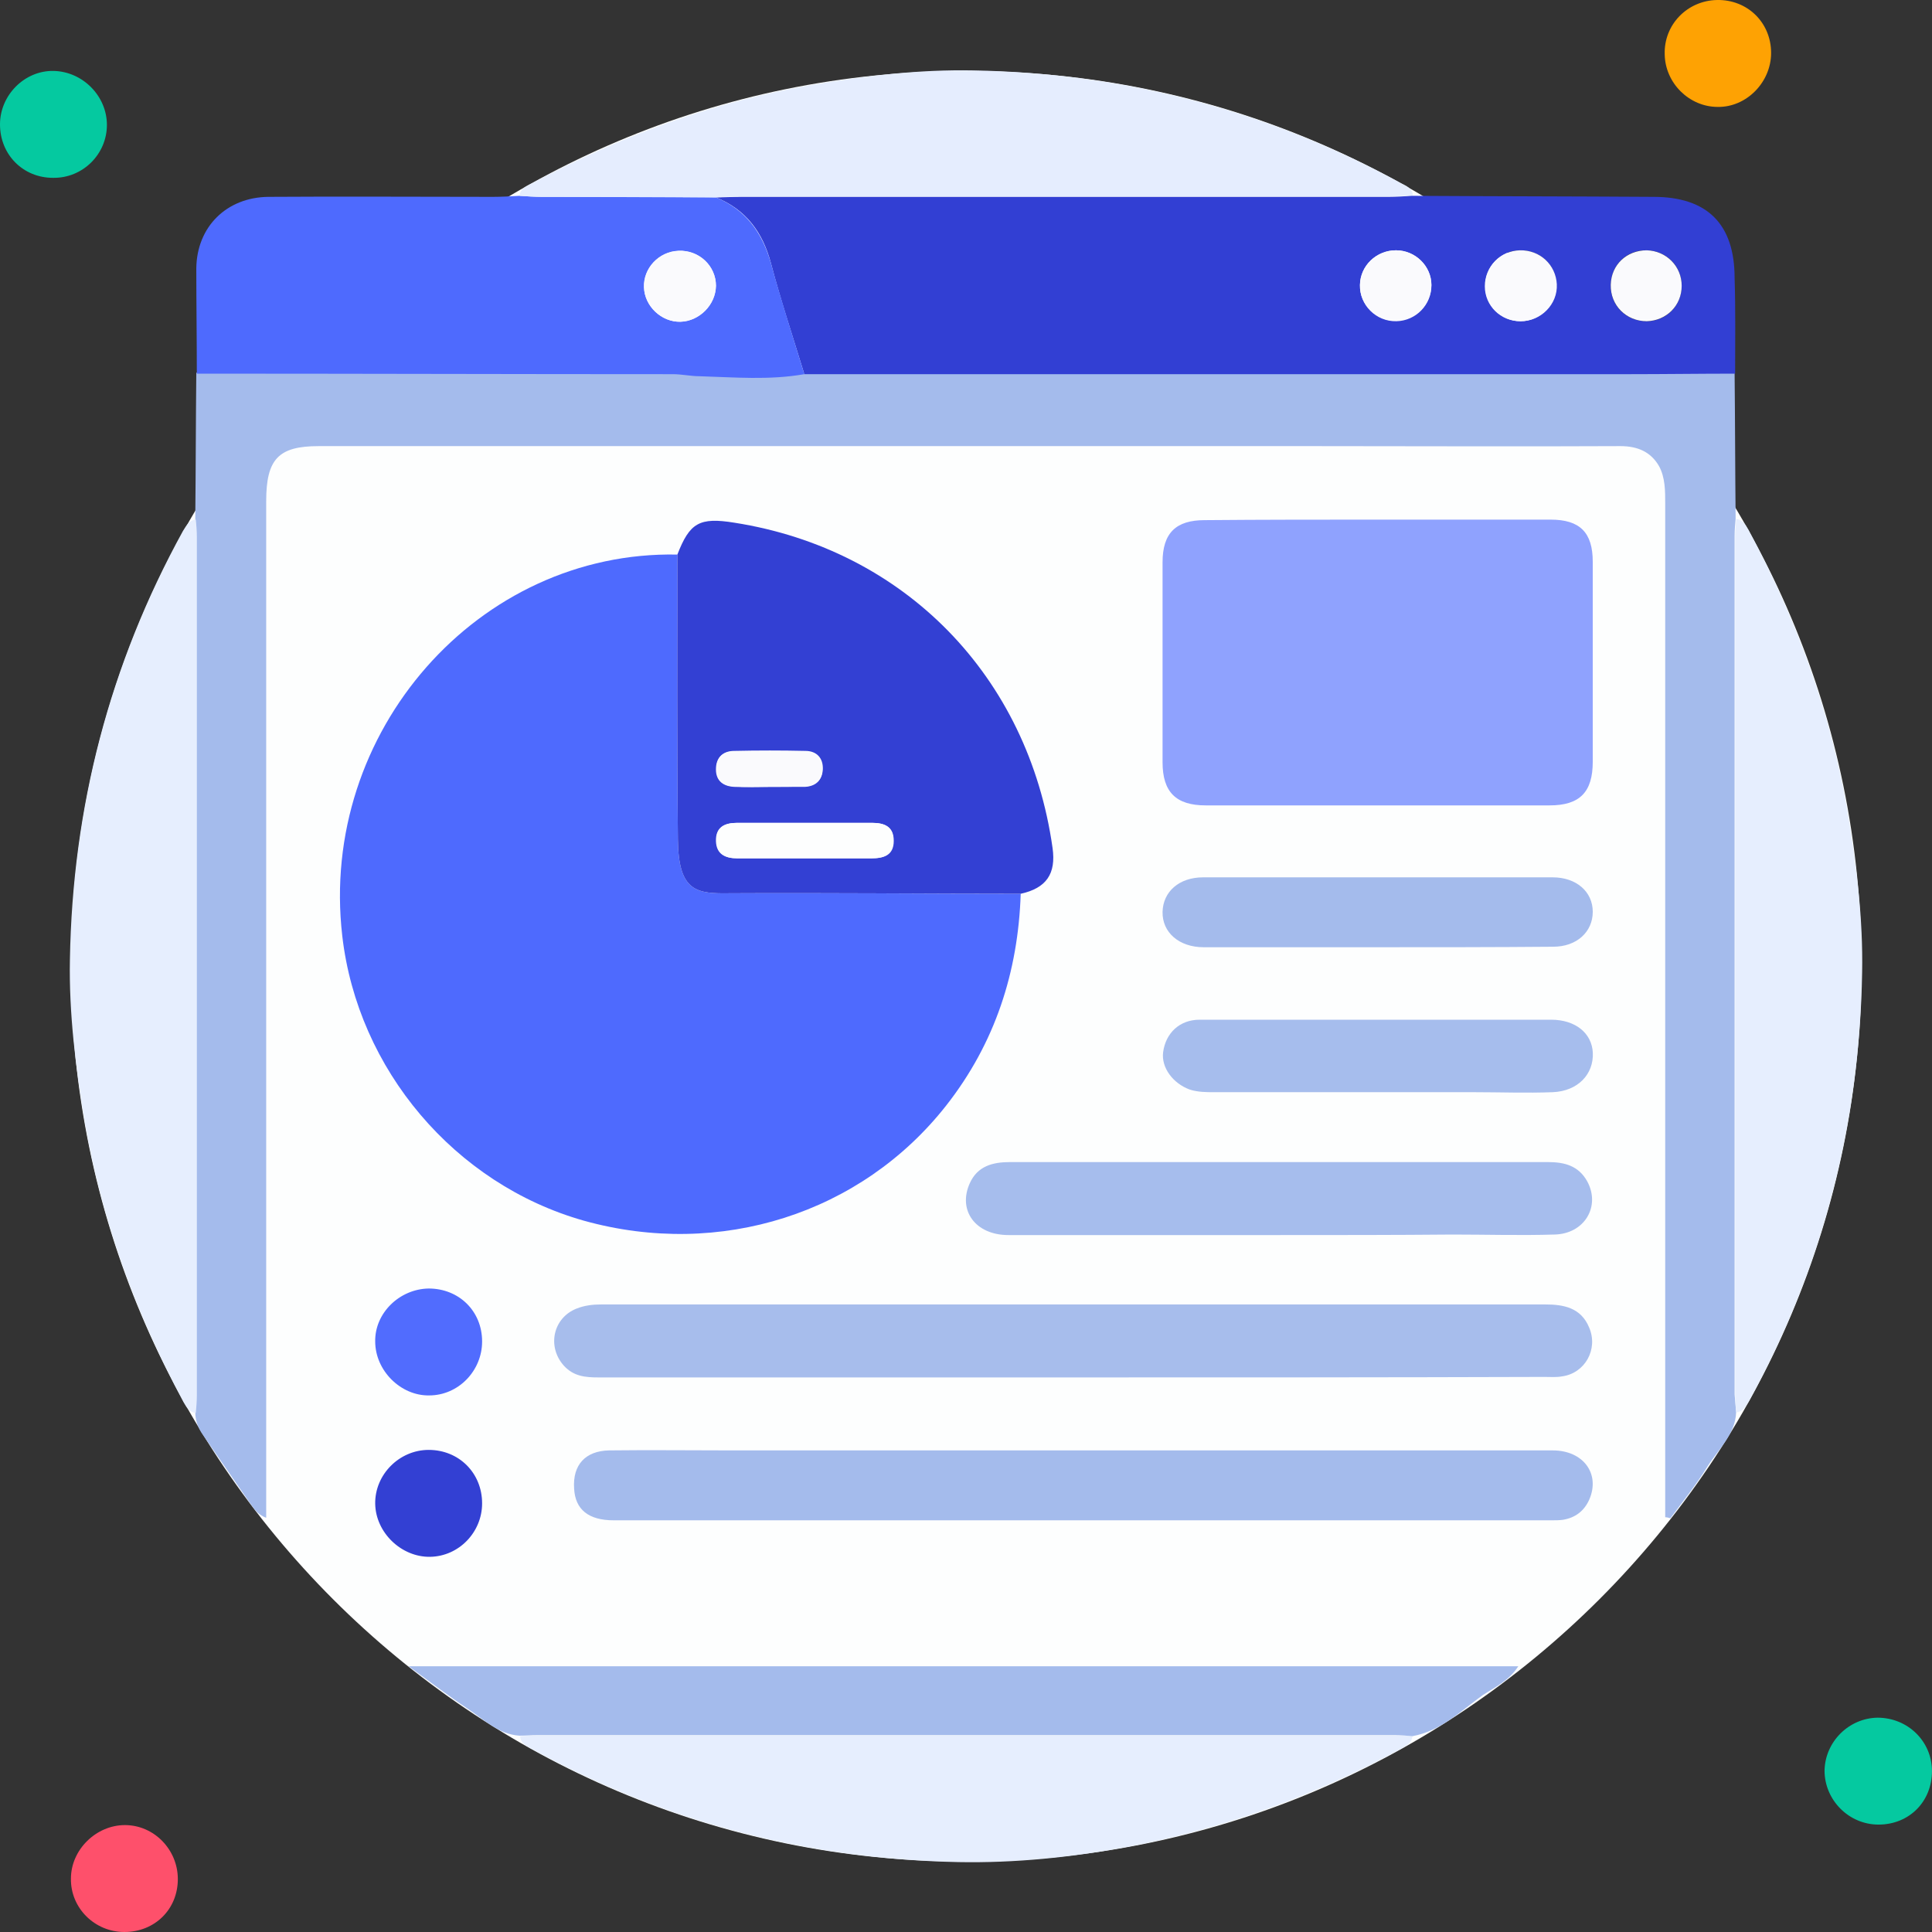
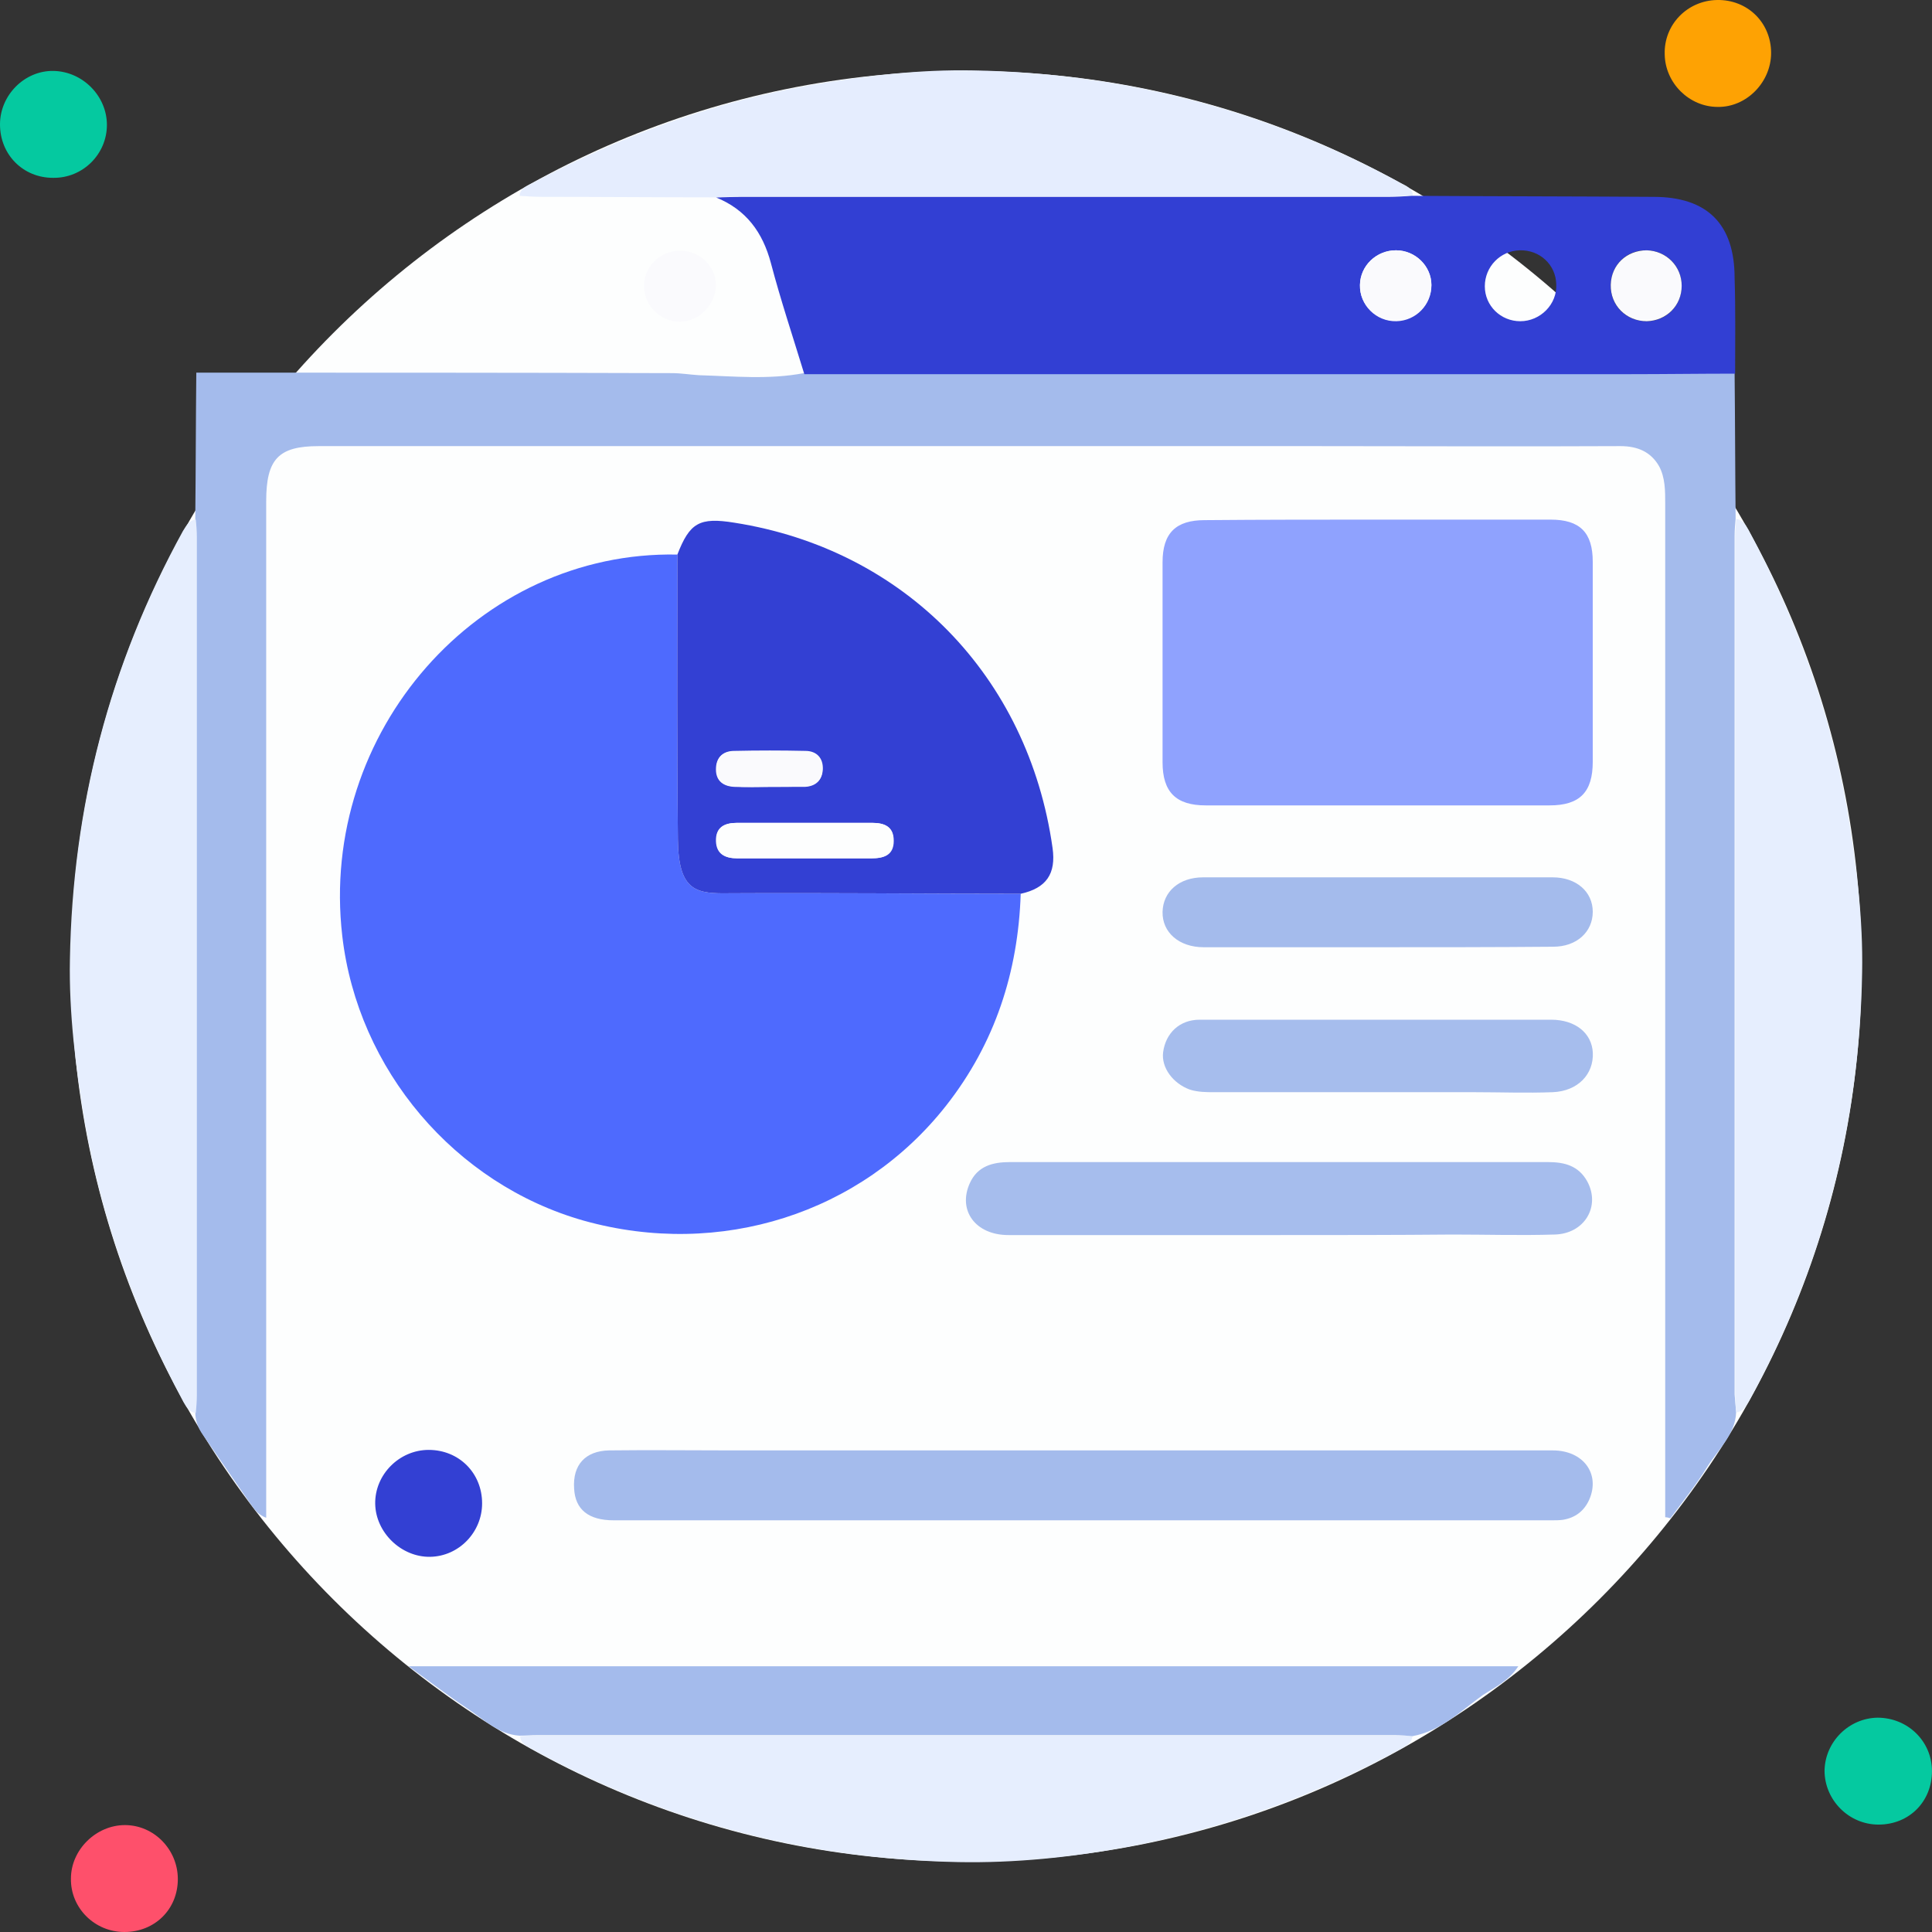
<svg xmlns="http://www.w3.org/2000/svg" width="176" height="176" viewBox="0 0 176 176" fill="none">
  <rect x="0" y="0" width="176" height="176" fill="#333333" stroke="none" />
  <g clip-path="url(#clip0_1311_20414)">
    <path d="M88.023 169.585C133.069 169.585 169.585 133.069 169.585 88.023C169.585 42.978 133.069 6.461 88.023 6.461C42.977 6.461 6.461 42.978 6.461 88.023C6.461 133.069 42.977 169.585 88.023 169.585Z" fill="#FDFEFE" />
    <path d="M92.984 81.422C92.75 88.539 90.643 95.047 86.195 100.712C78.47 110.545 65.594 114.665 53.186 111.2C41.434 107.876 32.585 97.435 31.18 85.261C29.027 66.673 43.588 50.146 61.708 50.52C61.708 59.182 61.661 67.797 61.755 76.459C61.801 81.281 63.487 81.422 66.53 81.375C75.379 81.328 84.182 81.422 92.984 81.422Z" fill="#4E6AFE" />
    <path d="M158.158 128.664C158.065 130.678 156.566 131.989 155.583 133.534C154.553 135.219 153.336 136.718 152.165 138.309C152.025 138.263 151.837 138.216 151.697 138.216C151.697 137.607 151.697 137.045 151.697 136.437C151.697 106.237 151.697 76.084 151.697 45.885C151.697 44.714 151.697 43.497 151.135 42.467C150.386 41.156 149.169 40.641 147.624 40.641C138.259 40.688 128.942 40.641 119.578 40.641C89.378 40.641 59.226 40.641 29.026 40.641C25.374 40.641 24.25 41.812 24.25 45.651C24.25 75.85 24.25 106.003 24.25 136.203C24.25 136.811 24.25 137.467 24.25 138.263C23.361 137.935 23.08 137.326 22.658 136.764C21.254 134.751 19.896 132.738 18.491 130.724C18.023 130.069 17.789 129.367 17.789 128.618C17.836 128.103 17.883 127.587 17.883 127.026C17.883 100.946 17.883 74.914 17.883 48.835C17.883 48.32 17.836 47.805 17.789 47.243C17.836 42.795 17.836 38.394 17.883 33.946C32.35 33.946 46.818 33.946 61.239 33.992C62.035 33.992 62.878 34.133 63.674 34.18C66.857 34.273 70.041 34.601 73.225 33.992C98.274 33.992 123.324 33.992 148.373 33.992C151.603 33.992 154.787 33.946 158.018 33.946C158.065 38.394 158.065 42.795 158.111 47.243C158.065 47.758 158.018 48.273 158.018 48.835C158.018 74.914 158.018 100.946 158.018 127.026C158.065 127.634 158.111 128.149 158.158 128.664Z" fill="#A4BBEC" />
    <path d="M158.065 34.039C154.834 34.039 151.65 34.086 148.42 34.086C123.37 34.086 98.321 34.086 73.272 34.086C72.242 30.715 71.118 27.344 70.229 23.973C69.48 21.163 67.981 19.103 65.219 17.98C65.968 17.98 66.717 17.933 67.466 17.933C87.131 17.933 106.843 17.933 126.507 17.933C127.21 17.933 127.912 17.886 128.614 17.839C135.965 17.886 143.316 17.886 150.62 17.933C155.536 17.933 158.018 20.414 158.018 25.331C158.112 28.233 158.065 31.136 158.065 34.039ZM127.163 22.802C125.384 22.802 123.932 24.207 123.885 25.939C123.839 27.765 125.384 29.263 127.21 29.217C128.989 29.17 130.394 27.718 130.394 25.939C130.394 24.254 128.942 22.802 127.163 22.802ZM138.447 22.802C136.668 22.849 135.263 24.3 135.263 26.08C135.263 27.859 136.714 29.263 138.494 29.263C140.32 29.263 141.865 27.718 141.771 25.892C141.724 24.113 140.273 22.755 138.447 22.802ZM150.012 22.802C148.185 22.755 146.781 24.113 146.734 25.939C146.687 27.812 148.092 29.263 150.012 29.263C151.791 29.263 153.195 27.859 153.195 26.033C153.195 24.254 151.838 22.849 150.012 22.802Z" fill="#323FD3" />
-     <path d="M125.665 47.336C130.862 47.336 136.059 47.336 141.256 47.336C143.925 47.336 145.095 48.507 145.095 51.175C145.095 57.262 145.095 63.302 145.095 69.389C145.095 72.151 143.925 73.369 141.162 73.369C130.721 73.369 120.28 73.369 109.839 73.369C107.124 73.369 105.906 72.151 105.906 69.436C105.906 63.349 105.906 57.309 105.906 51.222C105.906 48.553 107.124 47.383 109.746 47.383C115.083 47.336 120.374 47.336 125.665 47.336Z" fill="#8FA2FE" />
+     <path d="M125.665 47.336C130.862 47.336 136.059 47.336 141.256 47.336C143.925 47.336 145.095 48.507 145.095 51.175C145.095 57.262 145.095 63.302 145.095 69.389C145.095 72.151 143.925 73.369 141.162 73.369C130.721 73.369 120.28 73.369 109.839 73.369C107.124 73.369 105.906 72.151 105.906 69.436C105.906 63.349 105.906 57.309 105.906 51.222C105.906 48.553 107.124 47.383 109.746 47.383C115.083 47.336 120.374 47.336 125.665 47.336" fill="#8FA2FE" />
    <path d="M92.983 81.421C84.181 81.421 75.379 81.328 66.53 81.374C63.486 81.421 61.801 81.281 61.754 76.458C61.66 67.843 61.707 59.181 61.707 50.52C62.831 47.617 63.72 47.102 66.904 47.617C82.402 50.051 93.686 61.616 95.886 77.254C96.214 79.595 95.325 80.906 92.983 81.421ZM73.272 78.191C75.332 78.191 77.345 78.191 79.405 78.191C80.529 78.191 81.419 77.91 81.419 76.599C81.419 75.288 80.576 74.96 79.452 74.96C75.379 74.96 71.305 74.96 67.185 74.96C66.014 74.96 65.219 75.335 65.265 76.646C65.312 77.816 66.108 78.191 67.185 78.191C69.152 78.191 71.212 78.191 73.272 78.191ZM70.041 71.683C71.165 71.683 72.242 71.683 73.365 71.636C74.302 71.589 74.91 71.027 74.957 70.091C75.004 69.061 74.395 68.405 73.365 68.405C71.212 68.358 69.058 68.358 66.904 68.405C65.874 68.405 65.265 68.967 65.265 70.044C65.265 71.121 65.921 71.636 66.951 71.636C67.934 71.729 69.011 71.683 70.041 71.683Z" fill="#3340D3" />
-     <path d="M65.219 17.98C67.934 19.103 69.433 21.163 70.229 23.973C71.165 27.391 72.242 30.715 73.272 34.086C70.088 34.648 66.904 34.367 63.721 34.273C62.925 34.273 62.129 34.086 61.286 34.086C46.818 34.086 32.35 34.039 17.93 34.039C17.93 30.855 17.883 27.625 17.883 24.441C17.93 20.648 20.645 17.98 24.438 17.933C31.274 17.886 38.063 17.933 44.898 17.933C45.694 17.933 46.537 17.886 47.333 17.839C48.035 17.886 48.738 17.933 49.393 17.933C54.684 17.933 59.975 17.933 65.219 17.98ZM61.988 29.31C63.721 29.263 65.219 27.765 65.219 26.033C65.219 24.207 63.627 22.755 61.801 22.849C60.022 22.943 58.617 24.441 58.664 26.173C58.711 27.859 60.256 29.357 61.988 29.31Z" fill="#4E6AFE" />
    <path d="M65.222 17.979C59.931 17.979 54.687 17.932 49.396 17.932C48.694 17.932 47.991 17.886 47.336 17.839C47.383 17.137 47.991 16.949 48.507 16.668C56.606 12.361 65.128 9.224 74.258 7.679C79.034 6.883 83.809 6.321 88.632 6.414C102.444 6.649 115.507 10.066 127.681 16.715C128.149 16.949 128.664 17.183 128.711 17.792C128.008 17.839 127.306 17.886 126.604 17.886C106.939 17.886 87.227 17.886 67.563 17.886C66.767 17.932 66.017 17.932 65.222 17.979Z" fill="#E5EDFE" />
    <path d="M128.664 158.161C128.617 158.77 128.149 159.004 127.681 159.285C119.768 163.592 111.387 166.636 102.538 168.275C97.528 169.211 92.425 169.726 87.321 169.632C73.509 169.351 60.493 165.98 48.366 159.285C47.898 159.004 47.43 158.817 47.383 158.161C47.898 158.114 48.413 158.114 48.975 158.114C75.054 158.114 101.086 158.114 127.166 158.114C127.634 158.068 128.149 158.114 128.664 158.161Z" fill="#E6EEFE" />
    <path d="M17.84 47.336C17.887 47.851 17.934 48.366 17.934 48.928C17.934 75.007 17.934 101.04 17.934 127.119C17.934 127.634 17.887 128.149 17.84 128.711C17.231 128.664 16.997 128.196 16.716 127.728C12.362 119.628 9.225 111.106 7.68 101.976C6.884 97.154 6.275 92.284 6.369 87.415C6.603 73.556 9.974 60.54 16.669 48.366C16.997 47.851 17.231 47.383 17.84 47.336Z" fill="#E6EEFE" />
    <path d="M158.164 128.664C158.117 128.149 158.07 127.634 158.07 127.072C158.07 100.993 158.07 74.96 158.07 48.881C158.07 48.366 158.117 47.851 158.164 47.289C158.773 47.336 159.007 47.804 159.288 48.273C163.642 56.373 166.779 64.894 168.324 74.024C169.12 78.847 169.729 83.716 169.635 88.585C169.401 102.444 166.03 115.461 159.334 127.634C159.007 128.149 158.773 128.617 158.164 128.664Z" fill="#E6EEFE" />
-     <path d="M97.808 125.48C83.387 125.48 68.966 125.48 54.545 125.48C53.328 125.48 52.251 125.386 51.361 124.403C49.816 122.671 50.378 120.049 52.532 119.206C53.234 118.925 53.983 118.831 54.779 118.831C83.434 118.831 112.088 118.831 140.743 118.831C142.428 118.831 144.02 119.112 144.769 120.938C145.612 122.905 144.395 125.105 142.288 125.386C141.773 125.48 141.258 125.433 140.696 125.433C126.415 125.48 112.135 125.48 97.808 125.48Z" fill="#A7BDEC" />
    <path d="M128.668 158.161C128.153 158.114 127.638 158.067 127.076 158.067C100.997 158.067 74.964 158.067 48.885 158.067C48.37 158.067 47.855 158.114 47.293 158.114C45.373 157.974 44.062 156.616 42.564 155.633C40.879 154.509 39.287 153.291 37.227 151.793C71.219 151.793 104.649 151.793 138.313 151.793C137.47 153.104 136.159 153.713 135.082 154.415C133.069 155.867 131.243 157.693 128.668 158.161Z" fill="#A4BBEC" />
    <path d="M98.7 132.128C112.934 132.128 127.167 132.128 141.448 132.128C144.257 132.128 145.802 134.282 144.772 136.623C144.304 137.653 143.508 138.262 142.384 138.449C142.056 138.496 141.682 138.496 141.354 138.496C112.887 138.496 84.373 138.496 55.906 138.496C53.611 138.496 52.394 137.513 52.3 135.593C52.16 133.439 53.331 132.175 55.484 132.128C59.183 132.082 62.835 132.128 66.534 132.128C77.209 132.128 87.931 132.128 98.7 132.128Z" fill="#A4BBEC" />
    <path d="M116.534 112.511C108.294 112.511 100.053 112.511 91.859 112.511C88.863 112.511 87.224 110.264 88.348 107.782C89.05 106.237 90.408 105.863 92 105.863C98.227 105.863 104.501 105.863 110.728 105.863C120.842 105.863 130.908 105.863 141.021 105.863C142.52 105.863 143.784 106.19 144.58 107.595C145.844 109.889 144.346 112.417 141.583 112.464C138.493 112.558 135.403 112.464 132.313 112.464C127.069 112.511 121.825 112.511 116.534 112.511Z" fill="#A6BDED" />
    <path d="M125.53 92.893C130.774 92.893 136.018 92.893 141.308 92.893C143.509 92.893 145.007 94.11 145.101 95.889C145.195 97.856 143.743 99.401 141.449 99.495C139.061 99.588 136.673 99.495 134.285 99.495C126.419 99.495 118.507 99.495 110.641 99.495C109.892 99.495 109.142 99.495 108.393 99.26C106.848 98.699 105.771 97.247 105.959 95.843C106.193 94.11 107.457 92.893 109.283 92.893C114.667 92.893 120.099 92.893 125.53 92.893Z" fill="#A6BDED" />
    <path d="M125.385 86.291C120.141 86.291 114.897 86.291 109.653 86.291C107.406 86.291 105.86 84.933 105.907 83.06C105.954 81.234 107.406 79.923 109.606 79.923C120.235 79.923 130.816 79.923 141.444 79.923C143.598 79.923 145.096 81.234 145.096 83.06C145.096 84.886 143.645 86.244 141.491 86.244C136.107 86.291 130.769 86.291 125.385 86.291Z" fill="#A4BBEC" />
    <path d="M4.823 16.2C2.107 16.2 0 14.093 0 11.33C0 8.662 2.247 6.414 4.869 6.461C7.538 6.508 9.739 8.755 9.739 11.377C9.739 14.046 7.538 16.247 4.823 16.2Z" fill="#05C9A0" />
    <path d="M156.427 3.28984e-05C159.19 -0.047 161.343 2.06 161.343 4.823C161.343 7.491 159.096 9.786 156.474 9.739C153.899 9.739 151.698 7.585 151.651 4.963C151.558 2.247 153.712 0.047 156.427 3.28984e-05Z" fill="#FEA203" />
    <path d="M11.331 176C8.615 176 6.415 173.799 6.462 171.13C6.462 168.508 8.756 166.261 11.378 166.261C14.047 166.261 16.2 168.508 16.2 171.177C16.2 173.94 14.094 176 11.331 176Z" fill="#FE506B" />
-     <path d="M39.05 117.38C41.812 117.38 43.919 119.44 43.919 122.203C43.919 124.871 41.765 127.119 39.097 127.119C36.522 127.166 34.18 124.871 34.18 122.203C34.134 119.628 36.381 117.427 39.05 117.38Z" fill="#516CFE" />
    <path d="M175.997 161.345C175.997 164.108 173.936 166.215 171.127 166.215C168.412 166.215 166.211 163.967 166.211 161.298C166.258 158.676 168.412 156.523 171.033 156.476C173.796 156.476 175.997 158.63 175.997 161.345Z" fill="#05C9A0" />
    <path d="M39.05 132.082C41.812 132.082 43.919 134.189 43.919 136.952C43.919 139.574 41.812 141.774 39.19 141.821C36.568 141.868 34.227 139.62 34.18 136.998C34.134 134.33 36.381 132.082 39.05 132.082Z" fill="#3340D3" />
    <path d="M127.169 22.802C128.948 22.802 130.4 24.253 130.4 25.986C130.4 27.765 128.995 29.216 127.216 29.263C125.343 29.31 123.845 27.765 123.892 25.986C123.892 24.207 125.39 22.802 127.169 22.802Z" fill="#FAFAFD" />
-     <path d="M138.451 22.802C140.277 22.755 141.728 24.113 141.822 25.892C141.915 27.718 140.37 29.264 138.544 29.264C136.765 29.264 135.314 27.859 135.314 26.08C135.267 24.3 136.671 22.849 138.451 22.802Z" fill="#FAFAFD" />
    <path d="M150.013 22.802C151.792 22.849 153.197 24.253 153.197 26.033C153.197 27.859 151.792 29.216 150.013 29.263C148.14 29.263 146.689 27.812 146.735 25.939C146.782 24.113 148.187 22.802 150.013 22.802Z" fill="#FAFAFD" />
    <path d="M73.274 78.191C71.214 78.191 69.2 78.191 67.14 78.191C66.063 78.191 65.267 77.816 65.221 76.646C65.174 75.335 66.017 74.96 67.14 74.96C71.214 74.96 75.287 74.96 79.407 74.96C80.531 74.96 81.421 75.288 81.374 76.599C81.374 77.91 80.484 78.191 79.361 78.191C77.347 78.191 75.287 78.191 73.274 78.191Z" fill="#FDFEFE" />
    <path d="M70.041 71.683C69.011 71.683 67.934 71.73 66.904 71.683C65.921 71.636 65.219 71.168 65.219 70.091C65.219 69.014 65.827 68.452 66.858 68.452C69.011 68.406 71.165 68.406 73.319 68.452C74.349 68.499 74.957 69.155 74.911 70.138C74.911 71.074 74.302 71.636 73.319 71.683C72.242 71.683 71.165 71.683 70.041 71.683Z" fill="#FAFAFD" />
    <path d="M61.993 29.31C60.26 29.356 58.715 27.905 58.668 26.173C58.575 24.44 60.026 22.895 61.805 22.848C63.678 22.755 65.223 24.206 65.223 26.032C65.177 27.718 63.725 29.263 61.993 29.31Z" fill="#FAFAFD" />
  </g>
  <defs>
    <clipPath id="clip0_1311_20414">
      <rect width="176" height="176" fill="white" />
    </clipPath>
  </defs>
</svg>